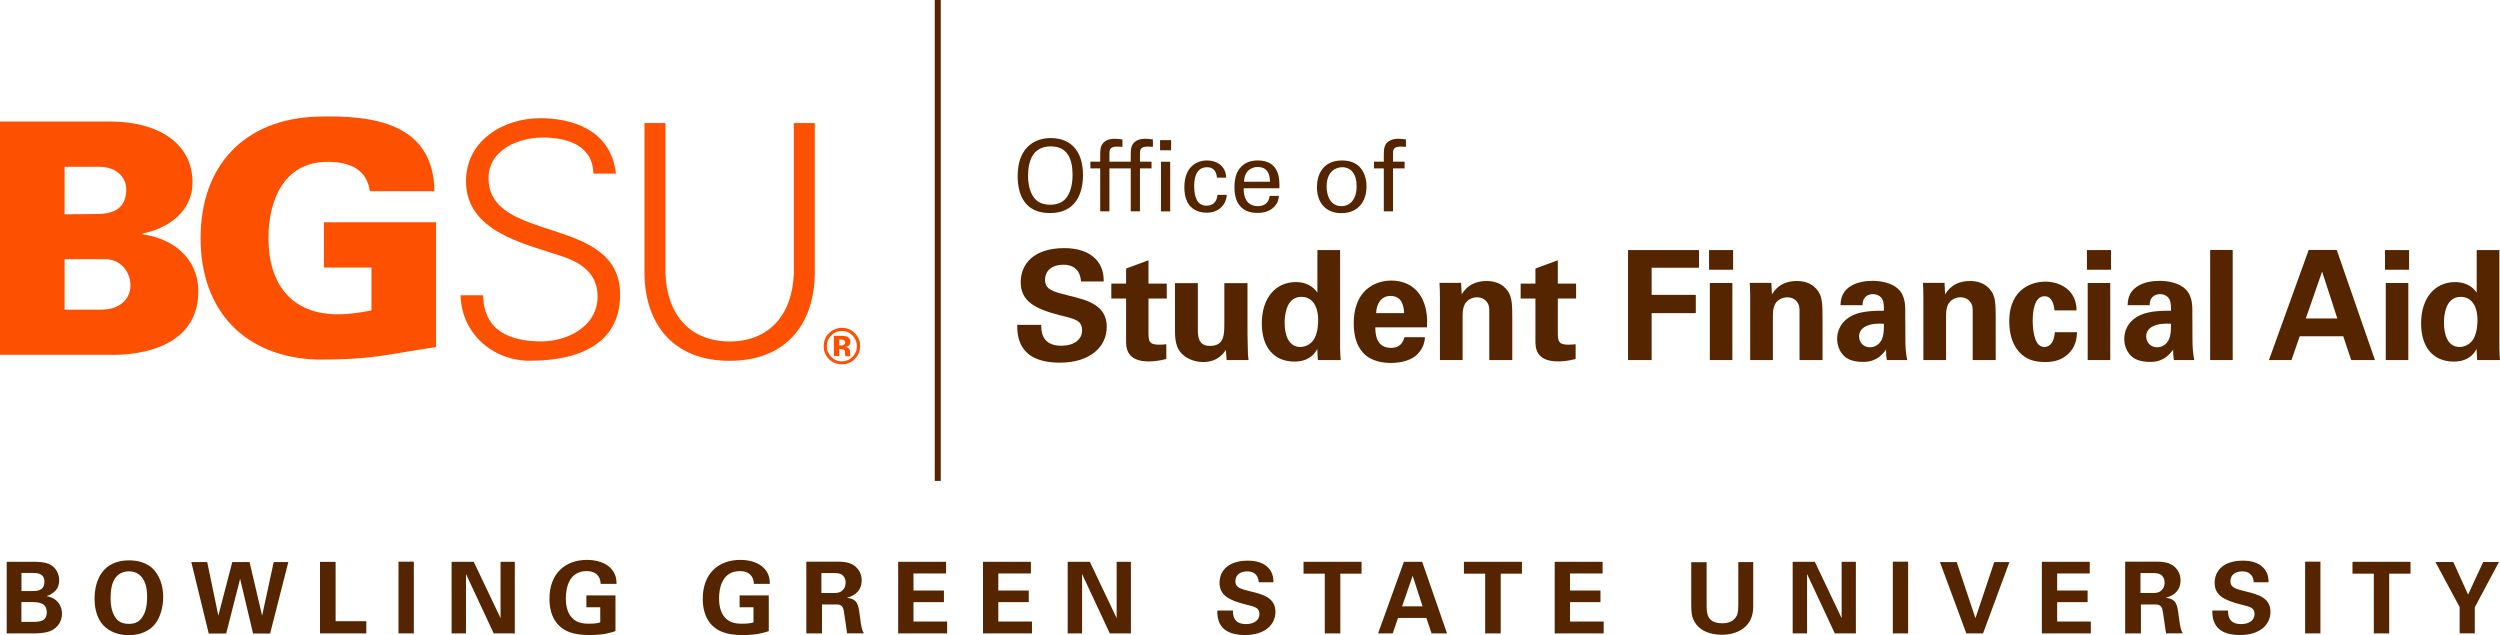
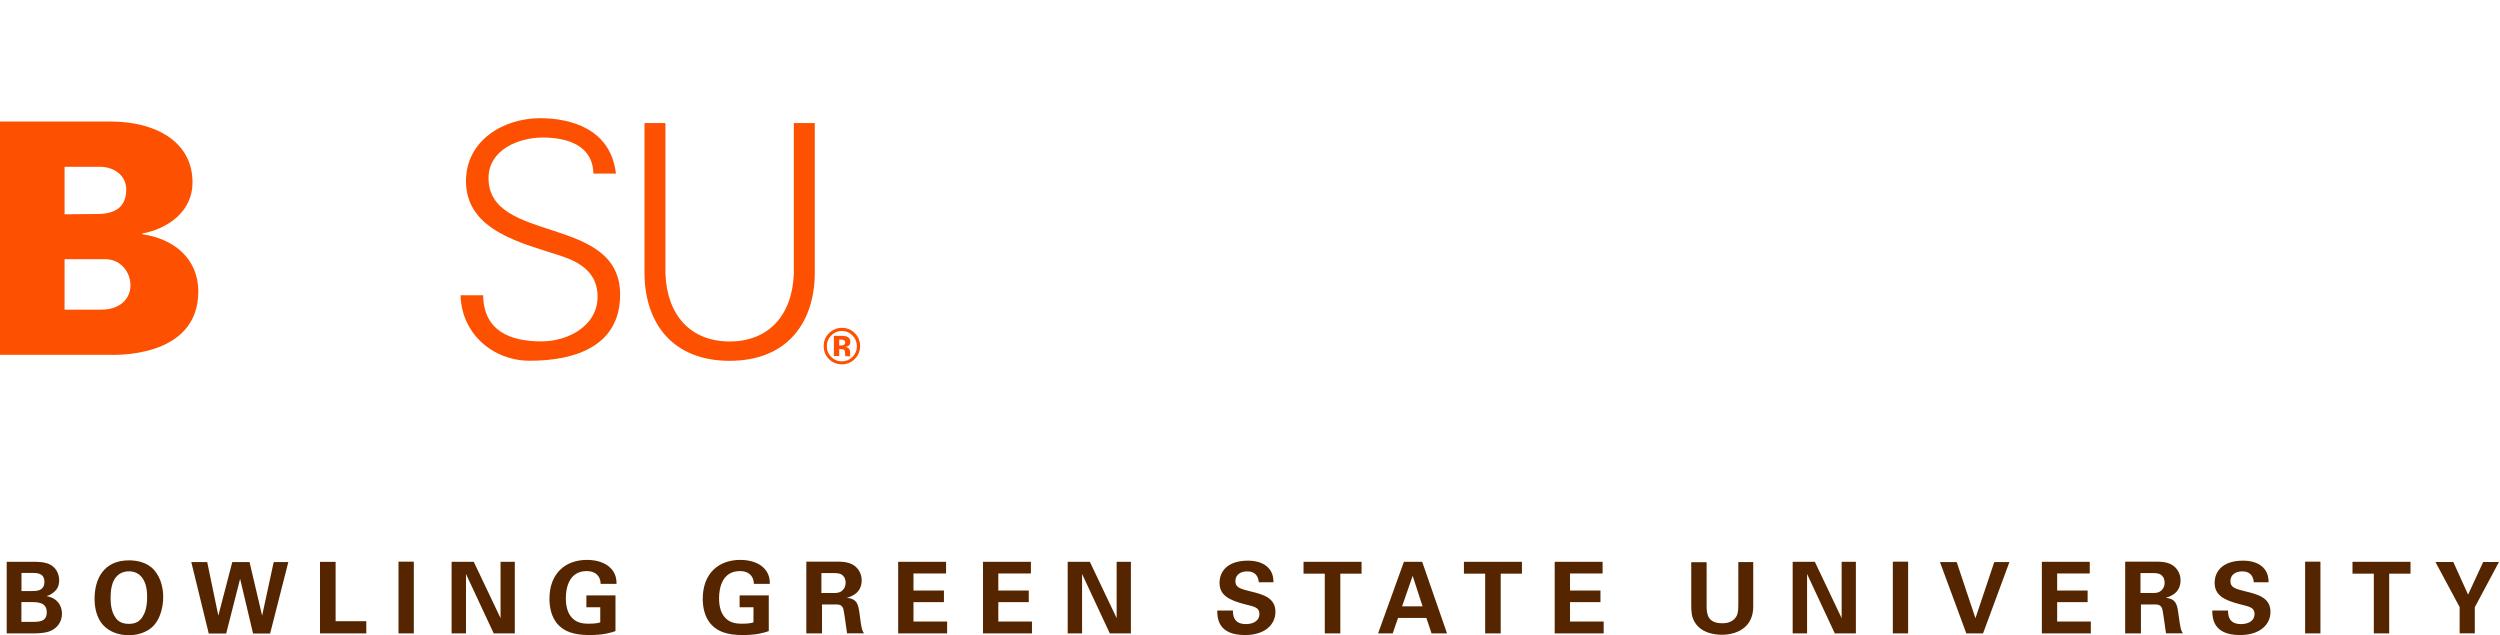
<svg xmlns="http://www.w3.org/2000/svg" xmlns:xlink="http://www.w3.org/1999/xlink" version="1.1" id="Layer_1" x="0px" y="0px" viewBox="0 0 328.28 83.4" style="enable-background:new 0 0 328.28 83.4;" xml:space="preserve">
  <style type="text/css">
	.st0{clip-path:url(#SVGID_00000142157990453468672280000014498659459923426482_);fill:none;stroke:#552500;stroke-width:0.79;}
	.st1{clip-path:url(#SVGID_00000142157990453468672280000014498659459923426482_);fill:#FD5000;}
	.st2{clip-path:url(#SVGID_00000142157990453468672280000014498659459923426482_);fill:#552500;}
</style>
  <g>
    <defs>
      <rect id="SVGID_1_" width="328.28" height="83.4" />
    </defs>
    <clipPath id="SVGID_00000103234792396183248750000012766710716765904029_">
      <use xlink:href="#SVGID_1_" style="overflow:visible;" />
    </clipPath>
-     <line style="clip-path:url(#SVGID_00000103234792396183248750000012766710716765904029_);fill:none;stroke:#552500;stroke-width:0.79;" x1="123.14" y1="0" x2="123.14" y2="63.15" />
    <path style="clip-path:url(#SVGID_00000103234792396183248750000012766710716765904029_);fill:#FD5000;" d="M8.48,28.14l4.32-0.04   c2.29,0,3.78-0.89,3.78-3.23c0-1.74-1.49-2.97-3.48-2.97H8.48V28.14z M13.44,40.65c2.12,0,3.69-1.27,3.69-3.18   c0-1.7-1.19-3.31-3.1-3.43H8.48v6.62H13.44z M0,46.59V15.96h14.68c5.77,0.04,10.6,2.63,10.6,8.01c0,3.77-3.18,6.06-6.62,6.7v0.09   c4.07,0.55,7.38,3.14,7.38,7.51c0,8.92-11.37,8.32-11.66,8.32H0z" />
-     <path style="clip-path:url(#SVGID_00000103234792396183248750000012766710716765904029_);fill:#FD5000;" d="M48.78,35.13h-6.24   v-5.94h14.72v16.38c-6.87,1.02-8.19,1.65-15.57,1.65c-9.54-0.3-15.35-6.37-15.35-15.96s5.81-15.65,15.35-15.95   c7.42-0.21,15.23,0.89,15.36,9.8h-8.48c-0.42-2.97-2.76-3.86-5.56-3.86c-5.73,0-7.76,5.05-7.76,10.01c0,6.02,3.01,10.01,9.12,10.01   c1.57,0,3.14-0.26,4.41-0.51V35.13z" />
    <path style="clip-path:url(#SVGID_00000103234792396183248750000012766710716765904029_);fill:#FD5000;" d="M69.58,47.37   c-4.87,0-8.98-3.56-9.1-8.6h2.96c0.08,4.7,3.56,6.06,7.66,6.06c3.43,0,7.37-1.99,7.37-5.89c0-3.05-2.2-4.49-4.79-5.33   c-4.95-1.65-12.49-3.22-12.49-9.83c0-5.33,4.91-8.26,9.74-8.26c4.02,0,9.27,1.4,9.95,7.28h-2.96c-0.08-3.77-3.51-4.74-6.65-4.74   c-3.18,0-7.12,1.61-7.12,5.33c0,8.68,17.28,4.74,17.28,15.29C81.43,45.34,75.72,47.37,69.58,47.37" />
    <path style="clip-path:url(#SVGID_00000103234792396183248750000012766710716765904029_);fill:#FD5000;" d="M87.38,16.16v19.78   c0.21,5.55,3.39,8.9,8.43,8.9c5.04,0,8.22-3.35,8.43-8.9V16.16h2.75v19.82c-0.08,6.56-3.77,11.4-11.18,11.4   c-7.41,0-11.1-4.83-11.18-11.4V16.16H87.38z" />
    <path style="clip-path:url(#SVGID_00000103234792396183248750000012766710716765904029_);fill:#FD5000;" d="M110.2,45.84h0.15   l0.15,0.01c0.11,0.01,0.18,0.02,0.24,0.04c0.09,0.03,0.16,0.1,0.19,0.19c0.02,0.06,0.04,0.17,0.04,0.33c0,0.16,0.02,0.28,0.04,0.37   h0.66l-0.02-0.08c-0.01-0.02-0.01-0.05-0.02-0.08c0-0.03,0-0.05,0-0.08v-0.24c0-0.27-0.08-0.47-0.23-0.6   c-0.08-0.06-0.21-0.12-0.38-0.15c0.18-0.02,0.33-0.08,0.46-0.18c0.12-0.1,0.18-0.26,0.18-0.48c0-0.29-0.12-0.51-0.35-0.64   c-0.14-0.08-0.31-0.12-0.52-0.14c-0.04,0-0.22-0.01-0.55-0.01c-0.33,0-0.57,0-0.74,0v2.66h0.7V45.84z M110.85,45.26   c-0.09,0.06-0.21,0.1-0.38,0.1h-0.27v-0.77h0.17c0.17,0,0.31,0.02,0.4,0.06c0.14,0.06,0.22,0.16,0.22,0.3   C110.98,45.1,110.94,45.2,110.85,45.26 M112.25,43.75c-0.47-0.47-1.03-0.7-1.69-0.7c-0.63,0-1.18,0.22-1.65,0.65   c-0.5,0.46-0.75,1.04-0.75,1.74c0,0.68,0.23,1.24,0.69,1.71c0.46,0.46,1.03,0.69,1.7,0.69c0.65,0,1.21-0.23,1.67-0.68   c0.48-0.46,0.72-1.04,0.72-1.72C112.94,44.79,112.71,44.22,112.25,43.75 M111.95,44.06c0.38,0.39,0.57,0.86,0.57,1.39   c0,0.55-0.19,1.02-0.58,1.42c-0.39,0.39-0.85,0.58-1.39,0.58c-0.55,0-1.01-0.19-1.4-0.58c-0.39-0.39-0.58-0.86-0.58-1.42   c0-0.54,0.19-1,0.57-1.39c0.39-0.4,0.86-0.6,1.41-0.6C111.09,43.46,111.56,43.66,111.95,44.06" />
    <path style="clip-path:url(#SVGID_00000103234792396183248750000012766710716765904029_);fill:#552500;" d="M319.81,73.81   l3.17,5.91v3.44h1.99v-3.42l3.17-5.94h-2.07l-1.98,4.28l-1.94-4.28H319.81z M311.7,83.17h2.03v-7.84h2.8v-1.56h-7.62v1.56h2.8   V83.17z M302.69,83.17h2.01v-9.42h-2.01V83.17z M290.5,80.17c0.01,0.91,0.04,3.22,3.64,3.22c2.6,0,4-1.36,4-3.05   c0-1.83-1.6-2.28-3.22-2.67c-1.35-0.34-2.04-0.49-2.04-1.37c0-0.77,0.61-1.27,1.55-1.27c1.39,0,1.49,1.11,1.52,1.43h1.94   c0-0.31,0-1.07-0.53-1.74c-0.7-0.88-1.86-1.1-2.83-1.1c-2.61,0-3.72,1.36-3.72,2.91c0,1.63,1.22,2.29,3.46,2.85   c1.2,0.29,1.78,0.43,1.78,1.26c0,0.79-0.69,1.31-1.78,1.31c-1.73,0-1.7-1.34-1.7-1.78H290.5z M281.07,75.25h1.35   c0.64,0,1.01,0,1.33,0.22c0.18,0.12,0.49,0.42,0.49,1.05c0,0.66-0.38,0.99-0.52,1.09c-0.32,0.26-0.79,0.26-1.03,0.26h-1.62V75.25z    M279.08,83.17h2.05v-3.8h1.77c0.34,0,0.83,0,1.01,0.53c0.13,0.36,0.42,2.74,0.51,3.26h2.22c-0.1-0.16-0.18-0.26-0.29-0.68   c-0.07-0.26-0.14-0.71-0.29-1.82c-0.17-1.22-0.27-2.03-1.69-2.16c0.46-0.13,1.96-0.54,1.96-2.3c0-0.61-0.23-1.3-0.82-1.81   c-0.75-0.65-1.81-0.65-2.85-0.64h-3.6V83.17z M268.12,83.17h6.43v-1.56h-4.42v-2.54h4v-1.53h-4v-2.24h4.28v-1.53h-6.29V83.17z    M254.74,73.81l3.46,9.36h2.2l3.46-9.36h-1.99l-2.47,7.37l-2.46-7.37H254.74z M248.55,83.17h2.01v-9.42h-2.01V83.17z M235.39,83.17   h1.9v-7.8l3.64,7.8h2.77v-9.4h-1.87v7.4l-3.52-7.4h-2.91V83.17z M222.08,73.81v5.61c0,0.87,0.03,1.6,0.48,2.31   c0.88,1.42,2.6,1.62,3.54,1.62c1.9,0,4.12-0.9,4.12-3.69v-5.85h-1.96v5.61c0,0.95-0.1,1.31-0.3,1.6c-0.52,0.81-1.5,0.82-1.82,0.82   c-1.96,0-2.04-1.29-2.04-2.31v-5.71H222.08z M204.15,83.17h6.43v-1.56h-4.42v-2.54h4v-1.53h-4v-2.24h4.28v-1.53h-6.29V83.17z    M195.03,83.17h2.03v-7.84h2.79v-1.56h-7.62v1.56h2.79V83.17z M184.11,79.62l1.39-4.01l1.3,4.01H184.11z M184.35,73.77l-3.39,9.4   h1.92l0.7-2.03h3.72l0.68,2.03h2.03l-3.26-9.4H184.35z M173.97,83.17h2.03v-7.84h2.79v-1.56h-7.62v1.56h2.79V83.17z M159.84,80.17   c0.01,0.91,0.04,3.22,3.64,3.22c2.6,0,4-1.36,4-3.05c0-1.83-1.6-2.28-3.22-2.67c-1.35-0.34-2.04-0.49-2.04-1.37   c0-0.77,0.61-1.27,1.55-1.27c1.39,0,1.5,1.11,1.52,1.43h1.93c0-0.31,0-1.07-0.53-1.74c-0.7-0.88-1.86-1.1-2.83-1.1   c-2.61,0-3.72,1.36-3.72,2.91c0,1.63,1.22,2.29,3.46,2.85c1.2,0.29,1.78,0.43,1.78,1.26c0,0.79-0.69,1.31-1.78,1.31   c-1.73,0-1.7-1.34-1.7-1.78H159.84z M140.19,83.17h1.9v-7.8l3.64,7.8h2.77v-9.4h-1.87v7.4l-3.52-7.4h-2.91V83.17z M129.08,83.17   h6.43v-1.56h-4.42v-2.54h4v-1.53h-4v-2.24h4.28v-1.53h-6.29V83.17z M117.94,83.17h6.43v-1.56h-4.42v-2.54h4v-1.53h-4v-2.24h4.28   v-1.53h-6.29V83.17z M107.87,75.25h1.35c0.64,0,1.01,0,1.33,0.22c0.18,0.12,0.49,0.42,0.49,1.05c0,0.66-0.38,0.99-0.52,1.09   c-0.32,0.26-0.79,0.26-1.03,0.26h-1.63V75.25z M105.89,83.17h2.05v-3.8h1.77c0.34,0,0.83,0,1.01,0.53   c0.13,0.36,0.42,2.74,0.51,3.26h2.22c-0.1-0.16-0.18-0.26-0.29-0.68c-0.07-0.26-0.14-0.71-0.28-1.82   c-0.17-1.22-0.27-2.03-1.69-2.16c0.46-0.13,1.96-0.54,1.96-2.3c0-0.61-0.23-1.3-0.82-1.81c-0.75-0.65-1.81-0.65-2.85-0.64h-3.6   V83.17z M101.09,76.66c-0.01-0.51-0.05-1.25-0.68-1.96c-0.74-0.84-1.99-1.18-3.2-1.18c-2.85,0-4.93,1.78-4.93,5.11   c0,0.99,0.19,2.48,1.25,3.51c0.74,0.73,1.85,1.25,3.99,1.25c1.89,0,2.85-0.32,3.43-0.52v-4.69h-3.83v1.56h1.82v1.98   c-0.22,0.07-0.56,0.18-1.53,0.18c-1.12,0-1.74-0.29-2.21-0.81c-0.69-0.74-0.78-1.89-0.78-2.52c0-1.44,0.46-3.58,2.74-3.58   c0.44,0,1.18,0.1,1.57,0.73c0.23,0.36,0.25,0.7,0.26,0.95H101.09z M80.96,76.66c-0.01-0.51-0.05-1.25-0.68-1.96   c-0.74-0.84-1.99-1.18-3.2-1.18c-2.85,0-4.93,1.78-4.93,5.11c0,0.99,0.19,2.48,1.25,3.51c0.74,0.73,1.85,1.25,3.99,1.25   c1.89,0,2.85-0.32,3.43-0.52v-4.69H77v1.56h1.82v1.98c-0.22,0.07-0.56,0.18-1.53,0.18c-1.12,0-1.74-0.29-2.21-0.81   c-0.69-0.74-0.78-1.89-0.78-2.52c0-1.44,0.46-3.58,2.74-3.58c0.44,0,1.18,0.1,1.57,0.73c0.23,0.36,0.25,0.7,0.26,0.95H80.96z    M59.29,83.17h1.9v-7.8l3.64,7.8h2.77v-9.4h-1.87v7.4l-3.52-7.4h-2.91V83.17z M52.33,83.17h2.01v-9.42h-2.01V83.17z M42.02,83.17   h6.08v-1.6h-4.03v-7.79h-2.05V83.17z M25.12,73.81l2.29,9.38h2.29l1.83-7.18l1.7,7.18h2.24l2.39-9.38h-1.92l-1.52,7.03l-1.65-7.03   h-2.27l-1.83,7.03l-1.46-7.03H25.12z M14.52,78.54c0-1.07,0.16-2.08,0.69-2.73c0.38-0.48,0.97-0.79,1.73-0.79   c0.96,0,1.76,0.51,2.15,1.66c0.19,0.57,0.23,1.22,0.23,1.68c0,1.5-0.33,2.22-0.64,2.69c-0.38,0.59-0.94,0.87-1.76,0.87   c-0.94,0-1.42-0.36-1.7-0.75C14.66,80.44,14.52,79.44,14.52,78.54 M12.42,78.61c0,0.86,0.13,2.42,1.16,3.51   c0.86,0.9,2.09,1.29,3.33,1.29c0.78,0,2.3-0.17,3.34-1.34c0.77-0.86,1.18-2.31,1.18-3.68c0-0.92-0.19-2.39-1.19-3.54   c-0.92-1.04-2.3-1.27-3.3-1.27C13.55,73.58,12.42,76.11,12.42,78.61 M2.81,79.06h1.16c0.96,0,2.17,0,2.17,1.34   c0,1.26-1.04,1.26-1.96,1.26H2.81V79.06z M2.81,75.23h1.37c0.66,0,1.65,0,1.65,1.17c0,1.21-1.04,1.21-1.61,1.21h-1.4V75.23z    M0.88,83.17h3.51c0.36,0,1.64,0,2.37-0.38c0.73-0.36,1.38-1.1,1.38-2.21c0-0.99-0.56-2.03-1.99-2.29v-0.03   c0.55-0.14,1-0.56,1.07-0.64c0.48-0.44,0.55-1.05,0.55-1.41c0-0.55-0.19-1.46-1.05-2c-0.71-0.44-1.77-0.44-2.31-0.44H0.88V83.17z" />
-     <path style="clip-path:url(#SVGID_00000103234792396183248750000012766710716765904029_);fill:#552500;" d="M320.92,42.38   c0-1.02,0.22-3.4,2.2-3.4c1.34,0,2.2,1.08,2.2,3.06c0,0.5-0.04,1.54-0.48,2.38c-0.32,0.62-1.02,1.14-1.88,1.14   C321.48,45.56,320.92,44.06,320.92,42.38 M325.22,38.42c-0.26-0.36-1.02-1.38-2.84-1.38c-2.64,0-4.46,2.08-4.46,5.42   c0,3.16,1.6,5.02,4.3,5.02c0.44,0,1.22-0.04,1.96-0.52c0.62-0.4,0.82-0.78,1.02-1.14l0.08,1.46h3c-0.04-0.38-0.08-1.04-0.08-1.64   v-12.8h-2.98V38.42z M313.28,47.28h2.96V37.16h-2.96V47.28z M313.18,35.42h3.16v-2.58h-3.16V35.42z M302.78,41.82l2.14-6.16l2,6.16   H302.78z M303.16,32.82l-5.22,14.46h2.96l1.08-3.12h5.72l1.04,3.12h3.12l-5.02-14.46H303.16z M290.22,47.28h2.96V32.82h-2.96V47.28   z M285.08,42.52c0,1.08-0.04,1.86-0.56,2.5c-0.28,0.32-0.72,0.58-1.26,0.58c-0.98,0-1.44-0.76-1.44-1.44   C281.82,42.96,283.18,42.36,285.08,42.52 M288.14,47.28c-0.18-0.84-0.24-1.7-0.24-2.56l-0.02-4.06c0-0.46-0.02-1.66-0.7-2.48   c-1-1.16-2.76-1.3-3.6-1.3c-0.96,0-2.14,0.16-3.06,0.82c-1.06,0.76-1.12,1.84-1.14,2.38h2.9c0-0.24,0-0.56,0.22-0.9   c0.26-0.38,0.7-0.56,1.12-0.56c0.28,0,1.06,0.1,1.32,0.84c0.12,0.36,0.14,0.68,0.14,1.34c-0.98,0-2.76,0-4,0.56   c-1.86,0.86-2.14,2.34-2.14,3.14c0,0.8,0.28,1.62,0.88,2.22c0.4,0.38,1.06,0.8,2.52,0.8c0.56,0,1.9,0,3.02-1.62   c0,0.3,0,0.76,0.1,1.38H288.14z M274.14,47.28h2.96V37.16h-2.96V47.28z M274.04,35.42h3.16v-2.58h-3.16V35.42z M272.68,40.76   c-0.02-2.74-2.24-3.78-4.12-3.78c-1.34,0-4.72,0.64-4.72,5.24c0,1.62,0.4,2.96,1.28,3.98c0.92,1.04,2.1,1.34,3.44,1.34   c1.26,0,2.16-0.32,2.88-0.94c1.16-0.98,1.26-2.2,1.3-2.98h-2.92c-0.12,1.8-1.04,1.94-1.36,1.94c-0.22,0-0.52-0.04-0.8-0.34   c-0.68-0.74-0.74-2.54-0.74-3.1c0-1.1,0.16-3.22,1.56-3.22c1.14,0,1.26,1.5,1.3,1.86H272.68z M252.56,47.28h2.98v-5.92   c0-0.78,0.18-1.28,0.36-1.54c0.32-0.48,0.9-0.78,1.54-0.78c0.76,0,1.22,0.42,1.44,0.86c0.16,0.32,0.16,0.68,0.16,1.1v6.28h3.02   v-5.46c0-1.88-0.06-2.4-0.28-3.02c-0.26-0.7-1.1-1.9-3.08-1.9c-2.2,0-3,1.3-3.28,1.76l-0.08-1.52h-2.84   c0.06,0.7,0.06,1.8,0.06,1.84V47.28z M247.38,42.52c0,1.08-0.04,1.86-0.56,2.5c-0.28,0.32-0.72,0.58-1.26,0.58   c-0.98,0-1.44-0.76-1.44-1.44C244.12,42.96,245.48,42.36,247.38,42.52 M250.44,47.28c-0.18-0.84-0.24-1.7-0.24-2.56l-0.02-4.06   c0-0.46-0.02-1.66-0.7-2.48c-1-1.16-2.76-1.3-3.6-1.3c-0.96,0-2.14,0.16-3.06,0.82c-1.06,0.76-1.12,1.84-1.14,2.38h2.9   c0-0.24,0-0.56,0.22-0.9c0.26-0.38,0.7-0.56,1.12-0.56c0.28,0,1.06,0.1,1.32,0.84c0.12,0.36,0.14,0.68,0.14,1.34   c-0.98,0-2.76,0-4,0.56c-1.86,0.86-2.14,2.34-2.14,3.14c0,0.8,0.28,1.62,0.88,2.22c0.4,0.38,1.06,0.8,2.52,0.8   c0.56,0,1.9,0,3.02-1.62c0,0.3,0,0.76,0.1,1.38H250.44z M229.82,47.28h2.98v-5.92c0-0.78,0.18-1.28,0.36-1.54   c0.32-0.48,0.9-0.78,1.54-0.78c0.76,0,1.22,0.42,1.44,0.86c0.16,0.32,0.16,0.68,0.16,1.1v6.28h3.02v-5.46   c0-1.88-0.06-2.4-0.28-3.02c-0.26-0.7-1.1-1.9-3.08-1.9c-2.2,0-3,1.3-3.28,1.76l-0.08-1.52h-2.84c0.06,0.7,0.06,1.8,0.06,1.84   V47.28z M224.52,47.28h2.96V37.16h-2.96V47.28z M224.42,35.42h3.16v-2.58h-3.16V35.42z M213.78,47.28h3.1v-6.16h5.8v-2.4h-5.8   v-3.56h6.22v-2.32h-9.32V47.28z M206.9,45.2c-0.36,0.04-0.56,0.06-1,0.06c-1.32,0-1.32-0.58-1.34-1.5V39.2h2.4v-1.96h-2.4v-3.06   l-2.94,1.08v1.98h-1.94v1.96h1.94v5.54c0,0.84,0,2.72,2.98,2.72c0.48,0,1.34-0.06,2.3-0.32V45.2z M189.08,47.28h2.98v-5.92   c0-0.78,0.18-1.28,0.36-1.54c0.32-0.48,0.9-0.78,1.54-0.78c0.76,0,1.22,0.42,1.44,0.86c0.16,0.32,0.16,0.68,0.16,1.1v6.28h3.02   v-5.46c0-1.88-0.06-2.4-0.28-3.02c-0.26-0.7-1.1-1.9-3.08-1.9c-2.2,0-3,1.3-3.28,1.76l-0.08-1.52h-2.84   c0.06,0.7,0.06,1.8,0.06,1.84V47.28z M180.7,41.12c0.06-1.18,0.6-2.26,1.9-2.26c1.72,0,1.76,1.8,1.76,2.26H180.7z M187.38,42.98   c0.04-0.84,0.08-2.32-0.6-3.7c-0.92-1.88-2.64-2.44-4.08-2.44c-1.1,0-2.06,0.32-2.84,0.84c-1.7,1.18-2.1,3.14-2.1,4.78   c0,1.62,0.38,2.98,1.3,3.94c1.06,1.1,2.7,1.26,3.56,1.26c1.48,0,2.8-0.4,3.54-1.18c0.82-0.86,0.92-1.72,0.96-2.2h-2.7   c-0.28,1.12-1.02,1.4-1.76,1.4c-2.06,0-2.06-2.04-2.06-2.7H187.38z M168.69,42.38c0-1.02,0.22-3.4,2.2-3.4   c1.34,0,2.2,1.08,2.2,3.06c0,0.5-0.04,1.54-0.48,2.38c-0.32,0.62-1.02,1.14-1.88,1.14C169.25,45.56,168.69,44.06,168.69,42.38    M172.99,38.42c-0.26-0.36-1.02-1.38-2.84-1.38c-2.64,0-4.46,2.08-4.46,5.42c0,3.16,1.6,5.02,4.3,5.02c0.44,0,1.22-0.04,1.96-0.52   c0.62-0.4,0.82-0.78,1.02-1.14l0.08,1.46h3c-0.04-0.38-0.08-1.04-0.08-1.64v-12.8h-2.98V38.42z M154.29,37.18v6.28   c0,0.5,0,1.9,0.66,2.72c0.56,0.74,1.68,1.36,3.04,1.36c1.92,0,2.68-1.16,2.98-1.6l0.1,1.34h2.88c-0.04-0.28-0.06-0.46-0.08-0.74   c0-0.26-0.02-0.52-0.06-2.7v-6.66h-3.04v5.1c0,1.72,0,3.14-1.9,3.14c-1.58,0-1.58-1.34-1.58-2.22v-6.02H154.29z M153.15,45.2   c-0.36,0.04-0.56,0.06-1,0.06c-1.32,0-1.32-0.58-1.34-1.5V39.2h2.4v-1.96h-2.4v-3.06l-2.94,1.08v1.98h-1.94v1.96h1.94v5.54   c0,0.84,0,2.72,2.98,2.72c0.48,0,1.34-0.06,2.3-0.32V45.2z M133.57,42.66c0.02,1.4,0.06,4.96,5.6,4.96c4,0,6.16-2.1,6.16-4.7   c0-2.82-2.46-3.5-4.96-4.1c-2.08-0.52-3.14-0.76-3.14-2.1c0-1.18,0.94-1.96,2.38-1.96c2.14,0,2.3,1.7,2.34,2.2h2.98   c0-0.48,0-1.64-0.82-2.68c-1.08-1.36-2.86-1.7-4.36-1.7c-4.02,0-5.72,2.1-5.72,4.48c0,2.5,1.88,3.52,5.32,4.38   c1.84,0.44,2.74,0.66,2.74,1.94c0,1.22-1.06,2.02-2.74,2.02c-2.66,0-2.62-2.06-2.62-2.74H133.57z" />
-     <path style="clip-path:url(#SVGID_00000103234792396183248750000012766710716765904029_);fill:#552500;" d="M184.62,18.31   c-0.26-0.04-0.65-0.09-1-0.09c-0.85,0-1.36,0.3-1.64,0.71c-0.22,0.34-0.27,0.66-0.27,1.56v0.74h-1.29v0.88h1.29v5.64h1.21v-5.64   h1.52v-0.88h-1.52v-1.03c0-0.45,0-0.95,0.99-0.95c0.25,0,0.51,0.01,0.71,0.03V18.31z M174.2,24.5c0-2.04,1.26-2.54,2.04-2.54   c1.15,0,1.9,0.86,1.9,2.48c0,1.96-1.05,2.63-1.98,2.63C174.78,27.07,174.2,25.84,174.2,24.5 M172.93,24.58   c0,1.91,1.05,3.41,3.21,3.41c2.22,0,3.3-1.58,3.3-3.5c0-1.36-0.58-3.42-3.2-3.42C173.68,21.07,172.93,22.96,172.93,24.58    M163.36,23.86c0.03-1.44,0.99-1.93,1.78-1.93c1.51,0,1.63,1.3,1.61,1.93H163.36z M168,24.72c0.03-1.06,0.09-3.65-2.83-3.65   c-0.38,0-1.16,0.04-1.78,0.48c-1.02,0.71-1.29,1.78-1.29,3.07c0,2.07,0.97,3.34,3.03,3.34c1.31,0,1.96-0.55,2.25-0.87   c0.47-0.51,0.52-1.04,0.56-1.37h-1.22c-0.1,0.94-0.74,1.35-1.54,1.35c-1.34,0-1.9-1-1.87-2.35H168z M161.02,23.33   c-0.03-0.36-0.07-0.9-0.54-1.46c-0.6-0.71-1.57-0.8-2-0.8c-1.3,0-2.96,0.8-2.96,3.52c0,1.35,0.39,2.04,0.78,2.5   c0.69,0.75,1.7,0.84,2.15,0.84c1.61,0,2.56-1.06,2.64-2.34h-1.23c-0.03,0.64-0.38,1.42-1.42,1.42c-1.3,0-1.63-1.25-1.63-2.59   c0-0.49,0-2.46,1.69-2.46c1.18,0,1.27,1.07,1.3,1.37H161.02z M151.39,18.31c-0.26-0.04-0.65-0.09-1-0.09   c-0.82,0-1.35,0.28-1.64,0.71c-0.22,0.34-0.27,0.66-0.27,1.56v0.74h-1.29v0.88h1.29v5.64h1.21v-5.64h1.52v-0.88h-1.52v-1.03   c0-0.45,0-0.95,0.99-0.95c0.25,0,0.51,0.01,0.71,0.03V18.31z M153.66,21.24h-1.21v6.52h1.21V21.24z M152.33,19.73h1.45V18.4h-1.45   V19.73z M147.38,18.31c-0.26-0.04-0.65-0.09-1-0.09c-0.84,0-1.36,0.3-1.64,0.71c-0.22,0.34-0.27,0.66-0.27,1.56v0.74h-1.29v0.88   h1.29v5.64h1.21v-5.64h1.52v-0.88h-1.52v-1.03c0-0.45,0-0.95,0.99-0.95c0.25,0,0.51,0.01,0.72,0.03V18.31z M135,23.06   c0-1.92,0.61-3.84,2.99-3.84c2.15,0,2.85,1.61,2.85,3.74c0,0.64-0.08,2.12-0.85,3.06c-0.55,0.65-1.31,0.86-2.08,0.86   c-0.74,0-1.55-0.19-2.08-0.86C135.18,25.21,135,24.08,135,23.06 M133.63,23.13c0,2.58,1.04,4.85,4.24,4.85c3.34,0,4.34-2.51,4.34-5   c0-3.19-1.64-4.85-4.24-4.85c-0.87,0-2.16,0.21-3.13,1.26C133.81,20.49,133.63,22.07,133.63,23.13" />
  </g>
</svg>